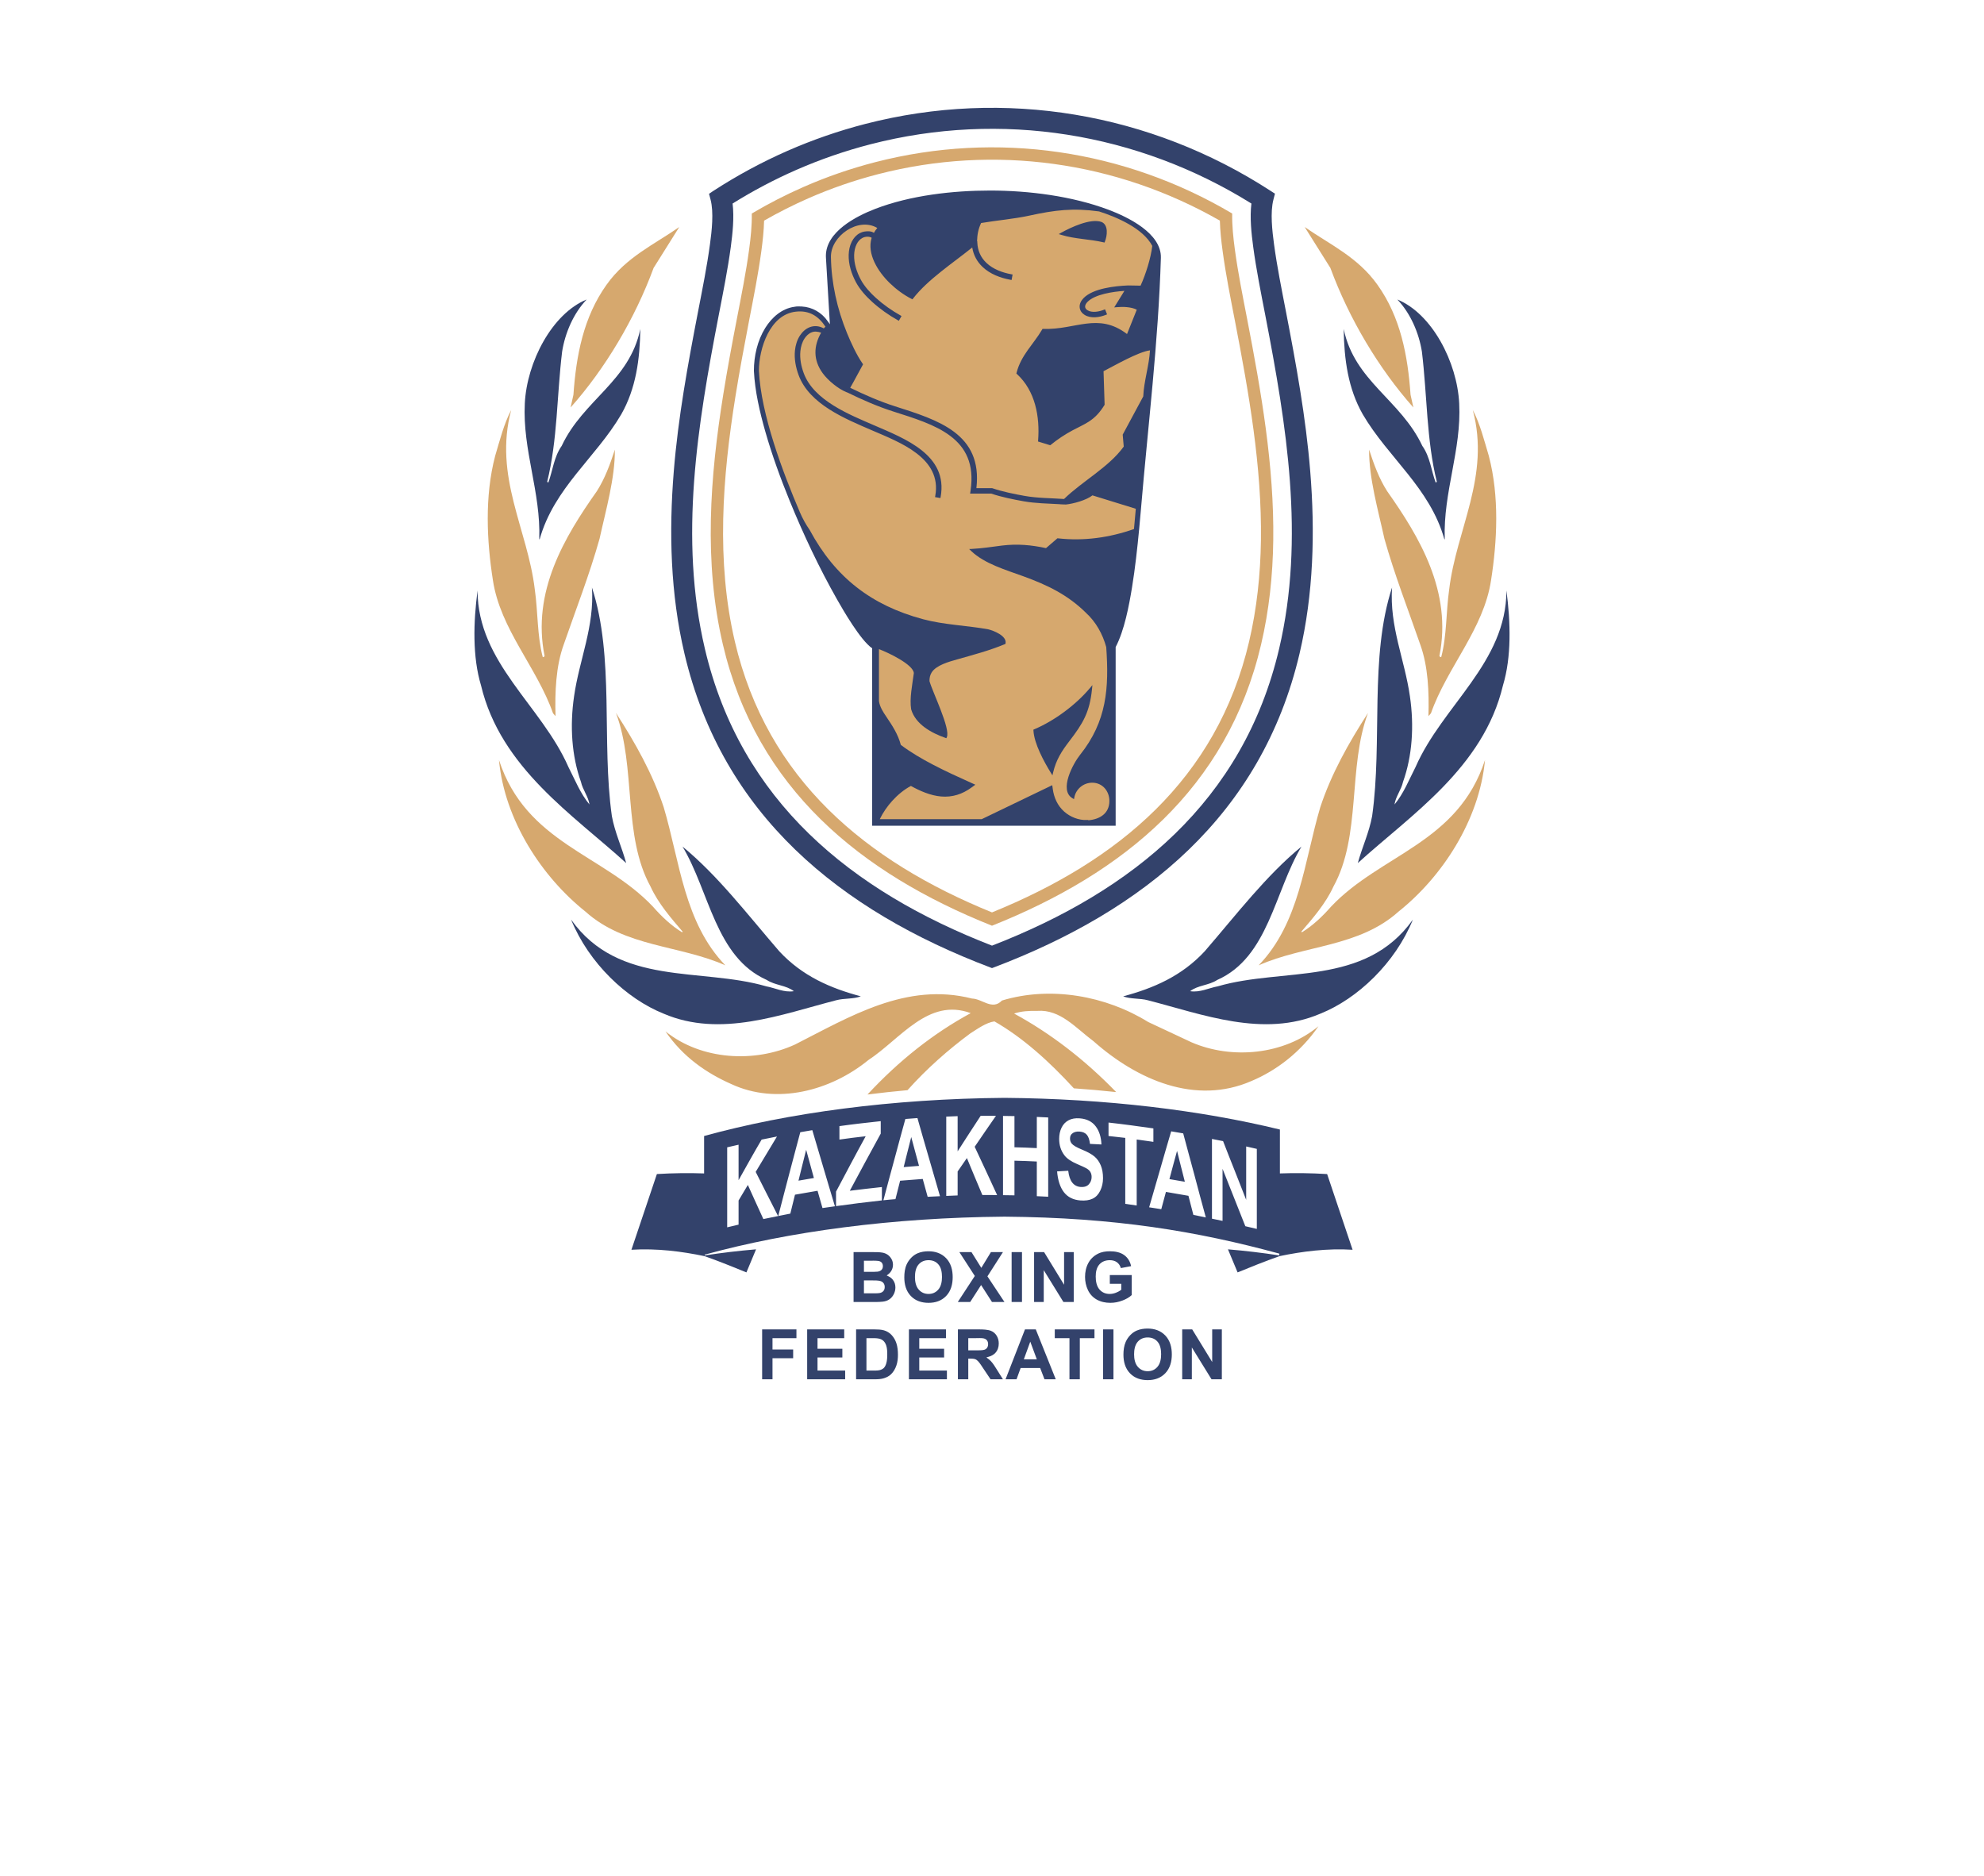
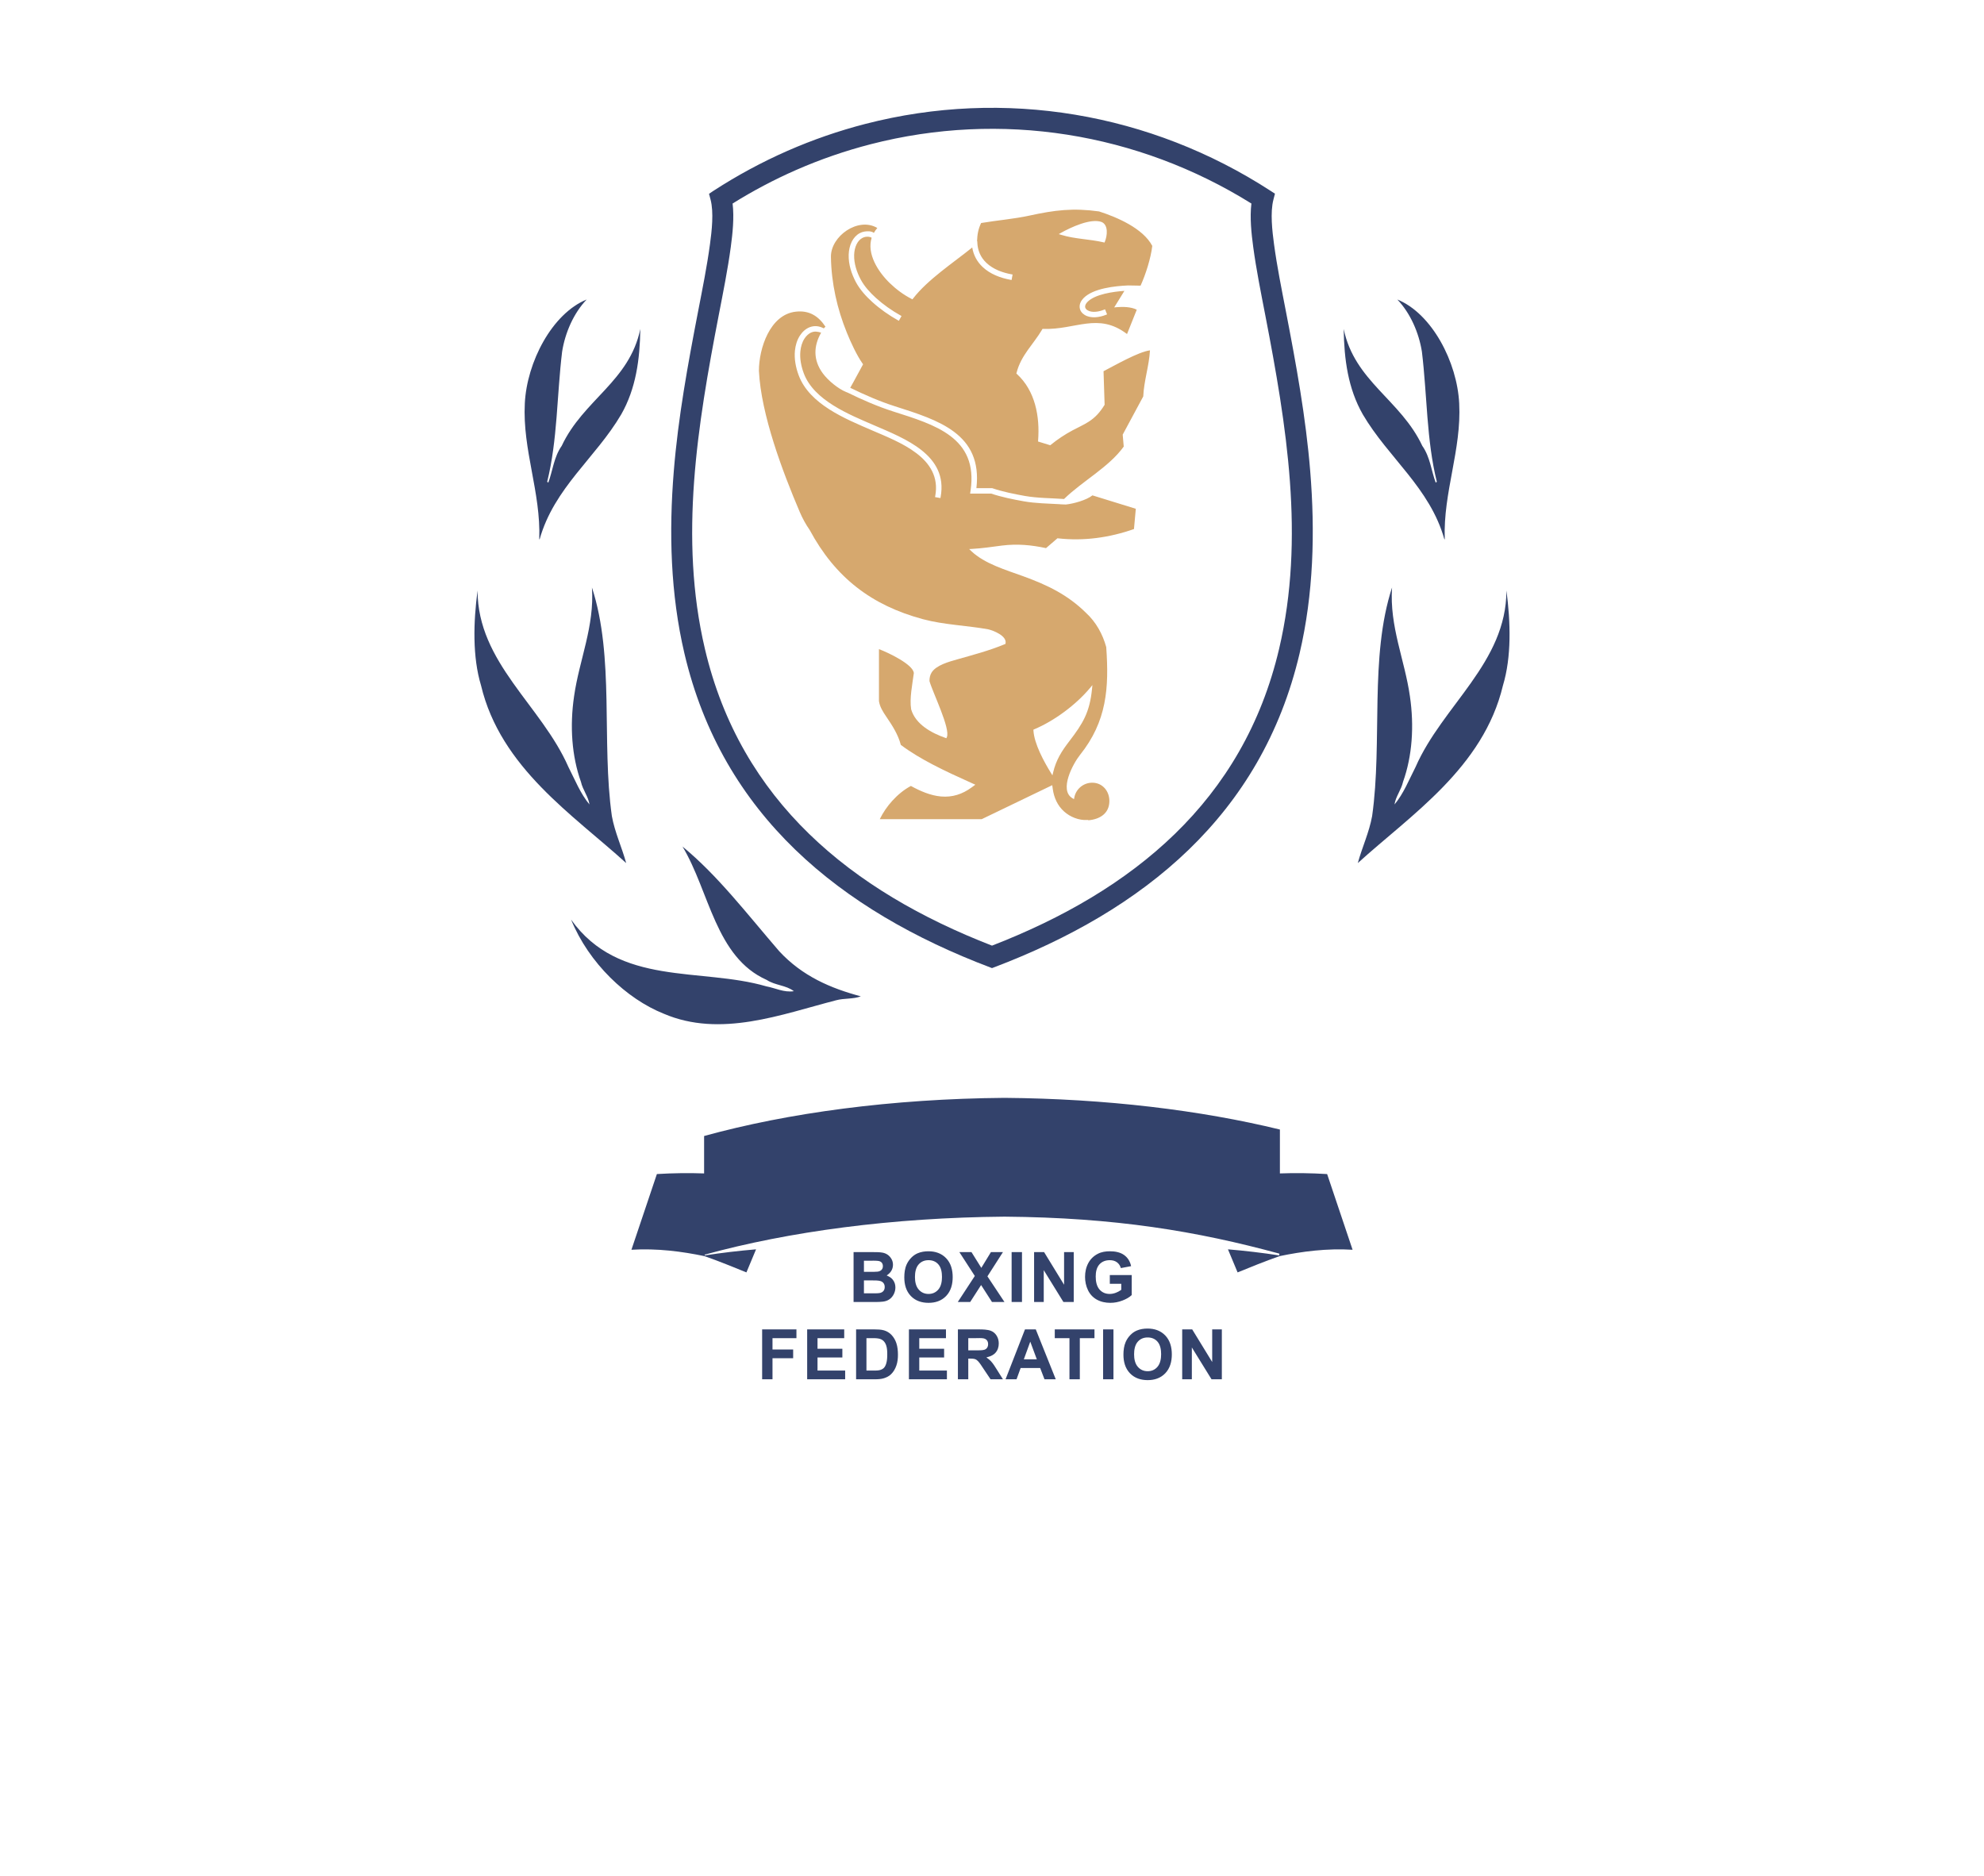
<svg xmlns="http://www.w3.org/2000/svg" width="184" height="174" viewBox="0 0 184 174" fill="none">
  <g filter="url(#filter0_d_1239_1629)">
    <path d="M20 0H164V72C164 111.765 131.765 144 92 144C52.236 144 20 111.765 20 72V0Z" fill="white" />
  </g>
-   <path fill-rule="evenodd" clip-rule="evenodd" d="M116.058 100.261C110.876 102.521 105.466 100.158 101.418 96.57C99.779 95.353 98.334 93.6 96.214 93.755C95.445 93.738 94.703 93.782 94.05 94.003C97.418 95.834 100.581 98.258 103.517 101.285C102.209 101.143 100.9 101.028 99.592 100.938C97.306 98.443 94.857 96.233 92.223 94.729C91.441 94.848 90.697 95.398 89.993 95.84C87.975 97.331 85.972 99.086 84.164 101.108C82.927 101.22 81.688 101.353 80.452 101.511C83.385 98.352 86.577 95.836 90.025 93.964C86.087 92.506 83.514 96.362 80.524 98.323C77.04 101.166 72.029 102.502 67.817 100.54C65.553 99.537 63.359 98.058 61.719 95.656C65.033 98.323 69.969 98.603 73.738 96.871C78.795 94.307 84.051 91.058 90.147 92.611C91.099 92.631 92.024 93.738 92.922 92.795C97.454 91.421 102.584 92.366 106.485 94.786L110.506 96.669C114.244 98.284 119.076 97.838 122.279 95.177C120.632 97.573 118.382 99.289 116.058 100.261ZM56.255 26.404C54.106 29.414 53.435 32.983 53.181 36.612L52.919 37.792C56.14 34.171 58.885 29.549 60.616 24.85L62.996 21.056C60.671 22.679 58.084 23.834 56.255 26.404ZM127.743 26.404C129.892 29.414 130.563 32.983 130.817 36.612L131.079 37.792C127.859 34.171 125.114 29.549 123.382 24.85L121.001 21.056C123.327 22.679 125.914 23.834 127.743 26.404ZM138.078 42.29C137.643 40.839 137.272 39.328 136.589 38.027C138.238 44.183 135.063 49.097 134.401 54.662C134.101 56.749 134.189 58.946 133.664 60.931C133.602 60.98 133.537 60.905 133.491 60.849C134.698 54.882 131.639 49.796 128.648 45.557C127.908 44.401 127.419 43.076 126.974 41.702C126.954 44.344 127.808 47.292 128.394 49.969C129.347 53.352 130.59 56.524 131.719 59.785C132.452 61.819 132.539 64.195 132.477 66.419L132.71 66.151C134.196 61.906 137.605 58.348 138.283 53.815C138.852 50.196 139.064 46.055 138.078 42.29ZM137.722 70.491C135.201 78.215 128.054 79.215 123.452 84.078C122.608 85.041 121.716 85.869 120.741 86.466L120.687 86.407C121.738 85.182 122.956 83.787 123.66 82.234C126.268 77.512 124.987 71.154 126.872 66.123C125.077 68.902 123.46 71.779 122.441 74.879C120.945 79.932 120.542 85.571 116.73 89.53C120.965 87.646 126.037 87.847 129.701 84.547C133.72 81.347 137.197 76.093 137.722 70.491ZM46.276 70.491C48.797 78.215 55.944 79.215 60.546 84.078C61.39 85.041 62.282 85.869 63.257 86.466L63.311 86.407C62.26 85.182 61.042 83.787 60.338 82.234C57.73 77.512 59.012 71.154 57.126 66.123C58.921 68.902 60.538 71.779 61.557 74.879C63.053 79.932 63.456 85.571 67.268 89.53C63.033 87.646 57.961 87.847 54.297 84.547C50.279 81.347 46.801 76.093 46.276 70.491ZM45.92 42.29C46.355 40.839 46.726 39.328 47.41 38.027C45.76 44.183 48.935 49.097 49.597 54.662C49.898 56.749 49.809 58.946 50.334 60.931C50.396 60.98 50.461 60.905 50.508 60.849C49.3 54.882 52.359 49.796 55.351 45.557C56.09 44.401 56.579 43.076 57.024 41.702C57.044 44.344 56.19 47.292 55.604 49.969C54.651 53.352 53.408 56.524 52.279 59.785C51.546 61.819 51.459 64.195 51.521 66.419L51.288 66.151C49.802 61.906 46.393 58.348 45.714 53.815C45.146 50.196 44.934 46.055 45.92 42.29Z" fill="#D6A86E" />
  <path fill-rule="evenodd" clip-rule="evenodd" d="M44.29 54.767C44.294 61.462 50.212 65.417 52.717 71.136C53.32 72.312 53.827 73.603 54.668 74.611C54.571 73.891 54.041 73.253 53.878 72.511C53.025 70.127 52.832 67.343 53.243 64.562C53.728 61.176 55.144 58.102 54.898 54.488C57.01 60.959 55.768 68.765 56.745 75.685C57.019 77.203 57.677 78.587 58.073 80.047C53.19 75.6 46.429 71.22 44.612 63.572C43.811 60.922 43.9 57.718 44.29 54.767Z" fill="#33426B" />
  <path fill-rule="evenodd" clip-rule="evenodd" d="M48.672 37.414C48.449 41.736 50.166 45.644 50.012 49.996L50.044 50.028C51.388 45.233 55.249 42.469 57.615 38.431C58.979 36.04 59.345 33.329 59.384 30.512C58.375 35.375 54.099 37.077 52.093 41.354C51.367 42.381 51.259 43.664 50.85 44.765L50.747 44.678C51.71 40.816 51.642 36.649 52.132 32.614C52.412 30.854 53.198 29.047 54.41 27.777C51.191 29.088 48.86 33.595 48.672 37.414Z" fill="#33426B" />
  <path fill-rule="evenodd" clip-rule="evenodd" d="M139.709 54.767C139.705 61.462 133.787 65.417 131.282 71.136C130.679 72.312 130.172 73.603 129.331 74.611C129.428 73.891 129.958 73.253 130.121 72.511C130.974 70.127 131.167 67.343 130.756 64.562C130.271 61.176 128.855 58.102 129.101 54.488C126.989 60.959 128.232 68.765 127.254 75.685C126.98 77.203 126.323 78.587 125.926 80.047C130.809 75.6 137.57 71.22 139.387 63.572C140.188 60.922 140.099 57.718 139.709 54.767Z" fill="#33426B" />
-   <path fill-rule="evenodd" clip-rule="evenodd" d="M131.034 85.291C126.587 91.531 119.023 89.704 112.938 91.477C112.076 91.639 111.294 92.066 110.374 91.928C111.09 91.368 112.105 91.398 112.89 90.885C117.642 88.778 118.196 82.684 120.702 78.515C117.436 81.193 114.722 84.757 111.734 88.22C109.582 90.543 106.95 91.661 104.166 92.405C104.846 92.673 105.726 92.57 106.454 92.77C111.521 94.074 117.169 96.279 122.452 94.013C125.888 92.639 129.388 89.333 131.034 85.291Z" fill="#33426B" />
  <path fill-rule="evenodd" clip-rule="evenodd" d="M135.329 37.414C135.553 41.736 133.836 45.644 133.989 49.996L133.958 50.028C132.614 45.233 128.753 42.469 126.387 38.431C125.022 36.04 124.656 33.329 124.617 30.512C125.626 35.375 129.902 37.077 131.908 41.354C132.635 42.381 132.742 43.664 133.151 44.765L133.254 44.678C132.291 40.816 132.359 36.649 131.87 32.614C131.589 30.854 130.803 29.047 129.591 27.777C132.81 29.088 135.141 33.595 135.329 37.414Z" fill="#33426B" />
  <path fill-rule="evenodd" clip-rule="evenodd" d="M52.965 85.291C57.412 91.531 64.975 89.704 71.061 91.477C71.923 91.639 72.705 92.066 73.625 91.928C72.909 91.368 71.894 91.398 71.109 90.885C66.357 88.778 65.803 82.684 63.298 78.515C66.563 81.193 69.277 84.757 72.265 88.22C74.417 90.543 77.049 91.661 79.833 92.405C79.153 92.673 78.273 92.57 77.545 92.77C72.478 94.074 66.83 96.279 61.547 94.013C58.111 92.639 54.611 89.333 52.965 85.291Z" fill="#33426B" />
  <path fill-rule="evenodd" clip-rule="evenodd" d="M93.159 112.839C82.736 112.925 73.132 114.224 65.354 116.364V116.435C66.922 116.192 68.514 116.006 70.118 115.869L69.225 118.009C68.029 117.523 66.731 116.99 65.347 116.504C63.22 116.059 60.929 115.766 58.56 115.909L60.921 108.888C62.428 108.797 63.893 108.779 65.3 108.83V105.36C73.088 103.21 82.712 101.907 93.159 101.821C102.593 101.898 111.356 102.97 118.701 104.759V108.83C120.108 108.778 121.573 108.797 123.081 108.889L125.441 115.909C123.073 115.765 120.782 116.059 118.655 116.504C117.271 116.99 115.973 117.523 114.777 118.009L113.884 115.869C115.489 116.006 117.08 116.192 118.647 116.435V116.268C110.999 114.185 103.425 112.923 93.159 112.839Z" fill="#33426B" />
  <path fill-rule="evenodd" clip-rule="evenodd" d="M94.276 127.922L94.655 126.878H96.467L96.868 127.922H97.913L96.061 123.296H95.058L93.257 127.922H94.276ZM96.157 126.072H94.952L95.549 124.432L96.157 126.072ZM93.013 127.922L92.436 127C92.279 126.749 92.109 126.47 91.907 126.252C91.831 126.17 91.746 126.096 91.657 126.029L91.478 125.894L91.693 125.833C91.93 125.765 92.151 125.651 92.319 125.466C92.538 125.223 92.627 124.923 92.627 124.6C92.627 124.338 92.565 124.09 92.424 123.867C92.293 123.659 92.113 123.507 91.882 123.421C91.573 123.307 91.135 123.296 90.807 123.296H88.838V127.922H89.8V126.005H89.97C90.112 126.005 90.298 126.008 90.432 126.055C90.537 126.092 90.628 126.161 90.704 126.242C90.887 126.437 91.041 126.692 91.191 126.915L91.866 127.922H93.013ZM89.8 125.238V124.107H90.505C90.72 124.107 90.97 124.088 91.18 124.121C91.311 124.142 91.431 124.194 91.519 124.296C91.608 124.399 91.639 124.527 91.639 124.66C91.639 124.778 91.615 124.896 91.548 124.994C91.486 125.086 91.4 125.148 91.296 125.183C91.102 125.248 90.684 125.238 90.468 125.238H89.8ZM110.568 123.296H109.639V127.922H110.534V124.969L112.359 127.922H113.316V123.296H112.421V126.32L110.568 123.296ZM104.19 125.637C104.19 126.276 104.344 126.9 104.799 127.37C105.241 127.827 105.817 128 106.44 128C107.061 128 107.629 127.822 108.067 127.367C108.525 126.891 108.677 126.259 108.677 125.615C108.677 124.967 108.524 124.33 108.063 123.853C107.621 123.396 107.052 123.218 106.427 123.218C106.087 123.218 105.746 123.268 105.431 123.401C105.203 123.497 105.004 123.641 104.832 123.817C104.652 124.003 104.506 124.216 104.401 124.452C104.239 124.818 104.19 125.239 104.19 125.637ZM105.178 125.606C105.178 125.202 105.246 124.744 105.525 124.431C105.766 124.16 106.078 124.043 106.437 124.043C106.792 124.043 107.104 124.157 107.344 124.426C107.619 124.736 107.685 125.193 107.685 125.593C107.685 126.002 107.615 126.463 107.334 126.78C107.096 127.049 106.794 127.174 106.437 127.174C106.078 127.174 105.775 127.047 105.534 126.778C105.253 126.463 105.178 126.015 105.178 125.606ZM102.304 127.922H103.264V123.296H102.304V127.922ZM99.184 127.922H100.145V124.107H101.504V123.296H97.822V124.107H99.184V127.922ZM87.731 124.107V123.296H84.295V127.922H87.819V127.114H85.255V125.898H87.559V125.091H85.255V124.107H87.731ZM79.396 123.296V127.922H81.156C81.424 127.922 81.725 127.906 81.982 127.824C82.223 127.747 82.457 127.631 82.64 127.453C82.873 127.227 83.031 126.941 83.135 126.636C83.243 126.323 83.277 125.983 83.277 125.653C83.277 125.29 83.244 124.907 83.127 124.561C83.032 124.282 82.887 124.027 82.684 123.812C82.49 123.607 82.256 123.463 81.985 123.384C81.715 123.305 81.387 123.296 81.107 123.296H79.396ZM80.356 124.107H80.755C80.992 124.107 81.282 124.099 81.513 124.15C81.67 124.185 81.816 124.25 81.934 124.362C82.059 124.48 82.14 124.638 82.193 124.8C82.275 125.048 82.286 125.351 82.286 125.612C82.286 125.884 82.273 126.187 82.193 126.448C82.147 126.599 82.074 126.777 81.955 126.884C81.851 126.979 81.723 127.037 81.588 127.071C81.417 127.114 81.208 127.114 81.031 127.114H80.356V124.107ZM78.294 124.107V123.296H74.858V127.922H78.382V127.114H75.818V125.898H78.122V125.091H75.818V124.107H78.294ZM73.863 124.107V123.296H70.682V127.922H71.643V125.97H73.559V125.16H71.643V124.107H73.863ZM103.949 117.609L104.901 117.43L104.897 117.414C104.808 117.005 104.609 116.663 104.272 116.412C103.892 116.128 103.389 116.05 102.927 116.05C102.55 116.05 102.158 116.107 101.82 116.281C101.438 116.478 101.137 116.762 100.933 117.142C100.719 117.539 100.63 117.977 100.63 118.426C100.63 118.854 100.716 119.269 100.901 119.656C101.081 120.031 101.351 120.324 101.713 120.529C102.1 120.747 102.535 120.832 102.977 120.832C103.364 120.832 103.742 120.757 104.102 120.617C104.403 120.501 104.719 120.342 104.952 120.117L104.957 120.112V118.258H102.926V119.066H103.988V119.625L103.941 119.658C103.804 119.755 103.652 119.832 103.496 119.893C103.311 119.965 103.116 120.007 102.917 120.007C102.547 120.007 102.227 119.884 101.978 119.604C101.691 119.28 101.619 118.807 101.619 118.388C101.619 117.99 101.692 117.557 101.973 117.255C102.228 116.982 102.56 116.876 102.927 116.876C103.163 116.876 103.392 116.927 103.585 117.068C103.766 117.201 103.882 117.38 103.945 117.594L103.949 117.609ZM96.832 116.128H95.904V120.754H96.799V117.801L98.623 120.754H99.58V116.128H98.685V119.153L96.832 116.128ZM93.82 120.754H94.781V116.128H93.82V120.754ZM88.827 120.754H89.978L90.99 119.181L91.998 120.754H93.156L91.576 118.375L93.015 116.128H91.901L91.009 117.589L90.097 116.128H88.974L90.406 118.341L88.827 120.754ZM83.867 118.469C83.867 119.109 84.021 119.732 84.476 120.203C84.918 120.659 85.493 120.832 86.117 120.832C86.738 120.832 87.305 120.655 87.744 120.2C88.202 119.724 88.354 119.092 88.354 118.447C88.354 117.799 88.201 117.162 87.74 116.685C87.298 116.229 86.729 116.05 86.104 116.05C85.764 116.05 85.422 116.1 85.108 116.233C84.88 116.329 84.681 116.473 84.509 116.65C84.329 116.835 84.183 117.048 84.078 117.284C83.915 117.651 83.867 118.072 83.867 118.469ZM84.855 118.438C84.855 118.035 84.923 117.576 85.201 117.264C85.443 116.993 85.754 116.876 86.114 116.876C86.469 116.876 86.781 116.989 87.02 117.258C87.295 117.568 87.361 118.026 87.361 118.426C87.361 118.835 87.292 119.296 87.011 119.612C86.772 119.881 86.471 120.007 86.114 120.007C85.754 120.007 85.451 119.879 85.211 119.61C84.93 119.295 84.855 118.847 84.855 118.438ZM79.162 116.128V120.754H80.741C81.112 120.754 81.493 120.763 81.861 120.723C82.086 120.699 82.305 120.633 82.491 120.502C82.667 120.379 82.8 120.215 82.894 120.023C82.99 119.829 83.041 119.623 83.041 119.406C83.041 119.147 82.97 118.91 82.812 118.703C82.702 118.559 82.561 118.451 82.398 118.372L82.235 118.293L82.38 118.183C82.483 118.105 82.57 118.011 82.64 117.902C82.757 117.72 82.816 117.518 82.816 117.301C82.816 117.108 82.771 116.923 82.672 116.755C82.581 116.601 82.464 116.468 82.316 116.366C82.169 116.266 82.005 116.204 81.83 116.174C81.566 116.129 81.282 116.128 81.014 116.128H79.162ZM80.123 116.926H80.639C80.899 116.926 81.171 116.912 81.429 116.942C81.555 116.957 81.681 116.999 81.768 117.097C81.851 117.191 81.88 117.31 81.88 117.432C81.88 117.564 81.844 117.685 81.749 117.78C81.651 117.878 81.52 117.923 81.385 117.939C81.165 117.964 80.935 117.955 80.713 117.955H80.123V116.926ZM80.123 118.752H80.855C81.077 118.752 81.468 118.746 81.671 118.817C81.785 118.856 81.883 118.921 81.952 119.021C82.023 119.123 82.05 119.24 82.05 119.363C82.05 119.5 82.018 119.637 81.924 119.741C81.837 119.839 81.724 119.895 81.597 119.919C81.401 119.956 81.164 119.947 80.964 119.947H80.123V118.752Z" fill="#33426B" />
-   <path d="M67.441 113.829C67.441 113.212 67.441 112.593 67.441 111.974C67.441 111.356 67.441 110.738 67.441 110.12C67.441 109.501 67.441 108.883 67.441 108.265C67.441 107.646 67.441 107.028 67.441 106.409C67.79 106.328 68.144 106.248 68.497 106.167C68.497 106.715 68.497 107.264 68.497 107.812C68.497 108.361 68.497 108.91 68.497 109.457C68.851 108.826 69.208 108.193 69.558 107.565C69.91 106.934 70.275 106.312 70.634 105.693C71.106 105.598 71.582 105.503 72.058 105.406C71.724 105.954 71.395 106.502 71.071 107.046C70.742 107.594 70.413 108.139 70.084 108.686C70.428 109.372 70.778 110.054 71.12 110.738C71.461 111.42 71.813 112.103 72.162 112.783C71.705 112.875 71.248 112.969 70.796 113.063C70.551 112.536 70.309 112.003 70.069 111.471C69.832 110.946 69.593 110.423 69.357 109.899C69.067 110.378 68.782 110.86 68.497 111.34C68.497 111.711 68.497 112.087 68.497 112.459C68.497 112.832 68.497 113.206 68.497 113.579C68.144 113.661 67.79 113.745 67.441 113.829ZM77.432 111.877C77.044 111.933 76.661 111.988 76.278 112.041C76.126 111.504 75.968 110.973 75.821 110.439C75.124 110.561 74.426 110.682 73.728 110.802C73.586 111.388 73.444 111.972 73.296 112.557C72.923 112.627 72.55 112.703 72.176 112.779C72.343 112.129 72.515 111.477 72.682 110.828C72.849 110.177 73.021 109.526 73.193 108.877C73.36 108.233 73.537 107.589 73.704 106.944C73.871 106.301 74.048 105.653 74.22 105.008C74.588 104.944 74.961 104.883 75.335 104.817C75.507 105.404 75.684 105.99 75.855 106.575C76.027 107.161 76.204 107.749 76.376 108.338C76.548 108.928 76.73 109.521 76.901 110.109C77.073 110.697 77.255 111.288 77.432 111.877ZM75.482 109.254C75.359 108.82 75.241 108.383 75.124 107.947C75.001 107.513 74.883 107.073 74.765 106.638C74.647 107.116 74.519 107.595 74.406 108.071C74.293 108.547 74.166 109.025 74.053 109.501C74.529 109.42 75.006 109.336 75.482 109.254ZM77.535 111.862C77.535 111.415 77.535 110.967 77.535 110.52C77.992 109.657 78.449 108.794 78.906 107.935C79.363 107.074 79.824 106.228 80.286 105.381C79.471 105.469 78.655 105.576 77.85 105.69C77.85 105.274 77.85 104.858 77.85 104.442C79.122 104.263 80.399 104.12 81.681 103.982C81.681 104.368 81.681 104.752 81.681 105.138C81.199 106.017 80.719 106.898 80.242 107.78C79.766 108.661 79.289 109.54 78.812 110.438C79.805 110.313 80.797 110.202 81.789 110.092C81.789 110.506 81.789 110.921 81.789 111.333C80.369 111.492 78.95 111.66 77.535 111.862ZM87.177 110.942C86.794 110.96 86.416 110.976 86.033 110.997C85.876 110.446 85.723 109.894 85.576 109.343C84.874 109.398 84.176 109.453 83.479 109.507C83.336 110.077 83.189 110.647 83.046 111.215C82.668 111.246 82.295 111.277 81.927 111.319C82.093 110.688 82.265 110.057 82.432 109.428C82.599 108.799 82.771 108.17 82.943 107.543C83.11 106.917 83.282 106.29 83.449 105.664C83.616 105.038 83.793 104.409 83.965 103.781C84.338 103.753 84.711 103.724 85.085 103.696C85.257 104.296 85.429 104.9 85.6 105.501C85.772 106.104 85.952 106.709 86.126 107.315C86.3 107.919 86.48 108.524 86.652 109.128C86.823 109.732 87 110.338 87.177 110.942ZM85.232 108.13C85.109 107.685 84.986 107.238 84.869 106.793C84.751 106.348 84.633 105.901 84.51 105.457C84.392 105.921 84.272 106.388 84.156 106.851C84.041 107.315 83.921 107.78 83.808 108.243C84.279 108.206 84.756 108.169 85.232 108.13ZM87.757 110.914C87.757 110.3 87.757 109.688 87.757 109.076C87.757 108.464 87.757 107.85 87.757 107.238C87.757 106.625 87.757 106.012 87.757 105.399C87.757 104.788 87.757 104.174 87.757 103.561C88.106 103.545 88.459 103.528 88.813 103.518C88.813 104.062 88.813 104.606 88.813 105.151C88.813 105.693 88.813 106.239 88.813 106.782C89.166 106.235 89.523 105.683 89.874 105.134C90.225 104.585 90.591 104.035 90.95 103.486C91.421 103.478 91.893 103.477 92.369 103.486C92.035 103.959 91.708 104.431 91.382 104.912C91.055 105.394 90.724 105.875 90.394 106.358C90.738 107.101 91.092 107.843 91.436 108.585C91.78 109.328 92.128 110.083 92.477 110.839C92.02 110.83 91.563 110.828 91.107 110.834C90.861 110.264 90.625 109.692 90.385 109.121C90.149 108.55 89.908 107.978 89.672 107.406C89.383 107.821 89.098 108.236 88.813 108.648C88.813 109.019 88.813 109.39 88.813 109.758C88.813 110.129 88.813 110.5 88.813 110.871C88.459 110.881 88.106 110.898 87.757 110.914ZM93.022 110.846C93.022 110.234 93.022 109.621 93.022 109.009C93.022 108.396 93.022 107.785 93.022 107.172C93.022 106.559 93.022 105.947 93.022 105.335C93.022 104.722 93.022 104.11 93.022 103.497C93.376 103.502 93.73 103.508 94.083 103.513C94.083 103.995 94.083 104.478 94.083 104.959C94.083 105.441 94.083 105.923 94.083 106.405C94.771 106.417 95.463 106.449 96.156 106.482C96.156 106.001 96.156 105.518 96.156 105.036C96.156 104.554 96.156 104.072 96.156 103.589C96.505 103.606 96.859 103.624 97.212 103.639C97.212 104.251 97.212 104.865 97.212 105.478C97.212 106.09 97.212 106.704 97.212 107.316C97.212 107.929 97.212 108.543 97.212 109.155C97.212 109.766 97.212 110.379 97.212 110.992C96.859 110.975 96.505 110.957 96.156 110.94C96.156 110.404 96.156 109.868 96.156 109.334C96.156 108.798 96.156 108.262 96.156 107.725C95.463 107.693 94.771 107.661 94.083 107.649C94.083 108.184 94.083 108.721 94.083 109.256C94.083 109.792 94.083 110.327 94.083 110.862C93.73 110.857 93.376 110.852 93.022 110.846ZM98.037 108.642C98.381 108.624 98.725 108.605 99.069 108.582C99.128 109.075 99.252 109.438 99.447 109.684C99.635 109.922 99.889 110.059 100.208 110.084C100.547 110.111 100.808 110.031 100.98 109.841C101.147 109.655 101.24 109.43 101.24 109.159C101.24 108.984 101.2 108.834 101.127 108.703C101.053 108.572 100.93 108.457 100.744 108.351C100.621 108.281 100.336 108.149 99.904 107.964C99.334 107.721 98.936 107.446 98.71 107.14C98.386 106.711 98.229 106.204 98.229 105.622C98.229 105.247 98.3 104.903 98.45 104.589C98.6 104.274 98.824 104.047 99.108 103.897C99.388 103.749 99.732 103.689 100.135 103.721C100.798 103.771 101.288 104.024 101.618 104.463C101.951 104.905 102.124 105.465 102.149 106.144C101.795 106.127 101.441 106.11 101.088 106.091C101.043 105.707 100.947 105.427 100.798 105.251C100.647 105.072 100.424 104.972 100.125 104.949C99.816 104.925 99.579 104.997 99.403 105.159C99.29 105.264 99.236 105.411 99.236 105.602C99.236 105.777 99.288 105.931 99.393 106.061C99.529 106.23 99.85 106.418 100.366 106.629C100.881 106.84 101.259 107.055 101.505 107.263C101.755 107.475 101.945 107.744 102.085 108.076C102.225 108.41 102.296 108.807 102.296 109.271C102.296 109.694 102.207 110.079 102.041 110.427C101.873 110.777 101.638 111.025 101.338 111.169C101.034 111.316 100.651 111.372 100.199 111.336C99.535 111.284 99.025 111.031 98.671 110.573C98.318 110.116 98.106 109.47 98.037 108.642ZM104.359 111.653C104.359 111.144 104.359 110.634 104.359 110.126C104.359 109.615 104.359 109.105 104.359 108.594C104.359 108.084 104.359 107.575 104.359 107.066C104.359 106.555 104.359 106.044 104.359 105.534C103.838 105.469 103.323 105.414 102.807 105.358C102.807 104.943 102.807 104.528 102.807 104.112C104.192 104.264 105.577 104.458 106.967 104.654C106.967 105.069 106.967 105.485 106.967 105.901C106.451 105.829 105.936 105.755 105.42 105.683C105.42 106.194 105.42 106.705 105.42 107.214C105.42 107.724 105.42 108.234 105.42 108.744C105.42 109.254 105.42 109.764 105.42 110.274C105.42 110.784 105.42 111.294 105.42 111.804C105.066 111.755 104.713 111.705 104.359 111.653ZM111.83 112.911C111.442 112.832 111.059 112.754 110.676 112.675C110.523 112.084 110.371 111.492 110.219 110.905C109.521 110.784 108.824 110.664 108.131 110.544C107.984 111.078 107.841 111.613 107.699 112.147C107.321 112.081 106.947 112.025 106.574 111.971C106.741 111.382 106.918 110.791 107.085 110.202C107.252 109.613 107.424 109.025 107.596 108.439C107.763 107.854 107.935 107.268 108.102 106.684C108.269 106.099 108.446 105.512 108.617 104.926C108.991 104.99 109.364 105.052 109.732 105.116C109.904 105.76 110.081 106.407 110.253 107.055C110.425 107.702 110.604 108.349 110.779 109C110.953 109.649 111.127 110.304 111.299 110.956C111.471 111.607 111.653 112.26 111.83 112.911ZM109.885 109.603C109.757 109.125 109.639 108.648 109.521 108.171C109.403 107.694 109.281 107.218 109.163 106.741C109.045 107.176 108.92 107.612 108.804 108.049C108.689 108.484 108.568 108.92 108.455 109.357C108.932 109.439 109.408 109.522 109.885 109.603ZM112.4 113.028C112.4 112.412 112.4 111.796 112.4 111.18C112.4 110.563 112.4 109.947 112.4 109.331C112.4 108.714 112.4 108.098 112.4 107.482C112.4 106.865 112.4 106.248 112.4 105.632C112.744 105.699 113.087 105.767 113.431 105.834C113.608 106.289 113.785 106.743 113.962 107.196C114.138 107.65 114.32 108.103 114.502 108.556C114.679 109.008 114.861 109.464 115.037 109.917C115.214 110.371 115.396 110.826 115.573 111.281C115.573 110.456 115.573 109.63 115.573 108.805C115.573 107.979 115.573 107.156 115.573 106.329C115.902 106.405 116.231 106.48 116.56 106.554C116.56 107.172 116.56 107.792 116.56 108.41C116.56 109.028 116.56 109.646 116.56 110.265C116.56 110.884 116.56 111.502 116.56 112.121C116.56 112.739 116.56 113.358 116.56 113.976C116.201 113.892 115.848 113.809 115.494 113.725C115.14 112.838 114.787 111.948 114.438 111.062C114.089 110.175 113.731 109.286 113.382 108.402C113.382 109.207 113.382 110.013 113.382 110.817C113.382 111.622 113.382 112.426 113.382 113.231C113.058 113.162 112.729 113.096 112.4 113.028Z" fill="white" />
  <path fill-rule="evenodd" clip-rule="evenodd" d="M66.084 17.753L65.757 17.972L65.898 18.508C66.211 19.689 66.01 21.433 65.847 22.634C65.567 24.715 65.144 26.804 64.746 28.865C63.793 33.799 62.896 38.69 62.488 43.706C62.029 49.347 62.178 55.083 63.476 60.609C66.993 75.588 77.919 84.452 91.852 89.731L92 89.787L92.149 89.731C106.082 84.452 117.008 75.588 120.525 60.609C121.823 55.083 121.972 49.347 121.513 43.706C121.105 38.69 120.208 33.799 119.255 28.865C118.857 26.805 118.434 24.718 118.154 22.637C117.992 21.435 117.789 19.692 118.101 18.509L118.103 18.498L118.242 17.963L117.838 17.701C106.69 10.465 93.146 8.17 80.264 11.49C77.792 12.127 75.373 12.964 73.036 13.989C70.65 15.037 68.353 16.279 66.171 17.696L66.089 17.751L66.084 17.753ZM67.943 18.876C68.101 20.186 67.941 21.666 67.776 22.895C67.491 25.012 67.061 27.136 66.656 29.235C64.69 39.414 62.958 49.889 65.371 60.165C68.688 74.299 78.945 82.638 92.001 87.703C105.057 82.638 115.313 74.299 118.63 60.165C121.043 49.889 119.312 39.414 117.345 29.235C116.94 27.137 116.51 25.015 116.225 22.898C116.059 21.667 115.9 20.186 116.057 18.876C105.508 12.299 92.827 10.263 80.749 13.376C78.379 13.987 76.06 14.788 73.818 15.772C71.788 16.664 69.824 17.702 67.943 18.876Z" fill="#33426B" />
-   <path fill-rule="evenodd" clip-rule="evenodd" d="M114.276 19.802C104.291 13.89 92.454 12.132 81.175 15.039C78.895 15.627 76.663 16.398 74.508 17.345C72.864 18.066 71.266 18.888 69.722 19.802C69.743 20.912 69.623 22.039 69.477 23.124C69.185 25.284 68.753 27.422 68.341 29.56C67.89 31.892 67.454 34.229 67.079 36.574C65.848 44.241 65.249 52.14 67.041 59.772C70.172 73.11 79.78 80.981 91.999 85.856C104.219 80.981 113.826 73.11 116.957 59.772C117.701 56.603 118.041 53.368 118.084 50.116C118.177 43.212 116.963 36.315 115.658 29.562C115.245 27.422 114.813 25.286 114.522 23.127C114.376 22.041 114.255 20.913 114.276 19.802ZM70.864 20.462C70.839 21.405 70.737 22.344 70.611 23.277C70.316 25.459 69.882 27.617 69.464 29.777C69.017 32.098 68.582 34.422 68.208 36.755C67.004 44.261 66.401 52.039 68.155 59.51C71.156 72.291 80.303 79.865 91.999 84.621C103.695 79.865 112.842 72.291 115.843 59.51C116.567 56.425 116.898 53.266 116.941 50.1C117.032 43.267 115.825 36.463 114.534 29.778C114.116 27.619 113.682 25.462 113.388 23.28C113.261 22.347 113.157 21.405 113.133 20.462C103.521 14.963 92.214 13.377 81.461 16.148C79.24 16.72 77.067 17.471 74.967 18.392C73.564 19.009 72.194 19.702 70.864 20.462Z" fill="#D6A86E" />
-   <path fill-rule="evenodd" clip-rule="evenodd" d="M76.763 29.791C76.838 29.881 76.898 29.976 76.961 30.072L76.965 30.074L76.601 23.923C76.598 23.862 76.594 23.8 76.594 23.739C76.594 21.494 79.396 20.053 81.177 19.369C84.428 18.12 88.356 17.672 91.818 17.672C95.403 17.672 99.433 18.183 102.803 19.452C104.575 20.119 107.731 21.628 107.662 23.916C107.43 31.682 106.477 39.399 105.822 47.135C105.769 47.77 105.712 48.405 105.651 49.039C105.475 50.861 105.279 52.68 104.985 54.486C104.709 56.177 104.275 58.477 103.468 60.011V76.583H100.025L91.159 76.583H80.886V60.126C79.802 59.387 78.167 56.541 77.634 55.601C75.979 52.685 74.509 49.568 73.242 46.465C72.386 44.367 71.602 42.214 70.979 40.034C70.468 38.243 70.009 36.274 69.919 34.409L69.918 34.4V34.391C69.918 33.019 70.245 31.579 70.976 30.406C71.584 29.433 72.508 28.611 73.679 28.453C73.903 28.408 74.127 28.413 74.353 28.426C75.332 28.477 76.21 28.988 76.763 29.791Z" fill="#33426B" />
  <path d="M102.341 22.474C101.071 22.174 99.7 22.174 98.441 21.788L98.19 21.711L98.419 21.583C99.314 21.085 101.152 20.219 102.163 20.588C102.82 20.868 102.685 21.885 102.47 22.408L102.434 22.496L102.341 22.474ZM90.614 22.373L90.634 22.372L90.638 22.484C90.665 23.224 90.943 23.871 91.481 24.381C92.104 24.972 92.969 25.286 93.8 25.439L93.91 25.46L93.817 25.968L93.706 25.948C92.773 25.775 91.823 25.419 91.125 24.756C90.603 24.262 90.281 23.651 90.166 22.953C88.388 24.389 86.041 25.922 84.678 27.689L84.621 27.762L84.538 27.72C83.808 27.348 83.111 26.83 82.523 26.26C81.42 25.191 80.378 23.537 80.838 22.057C80.775 21.993 80.621 21.959 80.479 21.954C80.302 21.949 80.129 21.988 79.973 22.072C79.741 22.196 79.569 22.405 79.45 22.637C79.294 22.944 79.226 23.298 79.215 23.64C79.191 24.434 79.459 25.243 79.831 25.935C80.171 26.571 80.702 27.148 81.234 27.63C81.917 28.248 82.708 28.804 83.511 29.254L83.609 29.309L83.361 29.752L83.263 29.697C82.427 29.229 81.605 28.649 80.894 28.005C80.317 27.484 79.753 26.863 79.383 26.176C78.969 25.404 78.681 24.51 78.708 23.625C78.722 23.208 78.807 22.781 78.998 22.406C79.163 22.081 79.408 21.799 79.732 21.625C80.011 21.475 80.297 21.441 80.608 21.451C80.775 21.468 80.928 21.508 81.046 21.597C81.132 21.443 81.237 21.291 81.363 21.144C79.583 20.09 77.034 21.907 77.062 23.825C77.098 26.239 77.636 28.646 78.548 30.878C78.907 31.758 79.451 32.943 80.003 33.729L80.044 33.787L80.01 33.849C79.617 34.549 79.251 35.272 78.851 35.966C80.192 36.621 81.573 37.226 82.995 37.68C86.996 38.958 91.142 40.216 90.553 45.273H92.011L92.05 45.286C92.988 45.604 94.056 45.819 95.03 45.993C96.204 46.202 97.45 46.194 98.638 46.277L98.683 46.278C100.394 44.612 102.839 43.333 104.217 41.419L104.122 40.309L106.027 36.767C106.088 35.343 106.571 33.914 106.652 32.493C105.572 32.629 103.353 33.912 102.344 34.428C102.377 35.454 102.41 36.481 102.443 37.508L102.444 37.542L102.426 37.57C102.03 38.212 101.596 38.711 100.957 39.118C100.49 39.416 99.966 39.648 99.476 39.91C98.749 40.298 98.09 40.739 97.448 41.258L97.402 41.295L97.345 41.278C97.015 41.176 96.685 41.075 96.354 40.973L96.269 40.947L96.276 40.858C96.447 38.643 96.017 36.251 94.309 34.687L94.26 34.642L94.277 34.577C94.694 32.934 95.825 31.962 96.654 30.558L96.688 30.501L96.754 30.503C99.751 30.611 101.833 28.933 104.523 30.981L105.426 28.724C104.91 28.453 104.114 28.438 103.556 28.49L103.333 28.511L104.28 26.977C103.249 27.048 101.544 27.282 100.847 28.01C100.735 28.127 100.622 28.293 100.636 28.463C100.647 28.598 100.743 28.702 100.854 28.772C101.282 29.038 101.944 28.902 102.379 28.728L102.483 28.686L102.672 29.157L102.568 29.199C101.972 29.438 101.162 29.562 100.586 29.203C100.334 29.046 100.155 28.805 100.13 28.505C100.102 28.181 100.263 27.887 100.481 27.659C101.363 26.738 103.428 26.524 104.618 26.474L104.655 26.474L105.779 26.493C106.256 25.445 106.734 23.94 106.864 22.805C106.006 21.176 103.598 20.146 101.93 19.609C99.511 19.273 97.843 19.48 95.46 19.998C94.025 20.31 92.456 20.437 90.99 20.684C90.723 21.248 90.633 21.763 90.614 22.373ZM95.912 67.642C97.788 66.85 99.778 65.372 101.08 63.818L101.313 63.539L101.276 63.9C101.06 66.063 100.439 67.091 99.167 68.747C98.445 69.688 97.947 70.475 97.667 71.65L97.605 71.911L97.463 71.683C96.826 70.651 95.91 68.98 95.844 67.751L95.84 67.673L95.912 67.642ZM98.313 46.764C97.198 46.699 96.037 46.688 94.942 46.493C93.953 46.317 92.881 46.099 91.926 45.78H89.97L90.013 45.49C90.742 40.556 86.676 39.388 82.841 38.163C81.377 37.695 79.953 37.072 78.574 36.395L78.571 36.398L78.495 36.368C77.727 36.062 76.79 35.281 76.309 34.626C75.401 33.391 75.448 32.092 76.152 30.855C76.01 30.799 75.864 30.773 75.713 30.759C75.569 30.744 75.426 30.766 75.29 30.816C75.005 30.922 74.776 31.146 74.612 31.397C74.386 31.744 74.269 32.161 74.229 32.57C74.161 33.259 74.302 33.969 74.541 34.614C75.478 37.141 78.761 38.447 81.045 39.435C83.918 40.678 87.943 42.194 87.237 46.084L87.217 46.193L86.718 46.104L86.738 45.994C87.38 42.458 83.424 41.016 80.844 39.901C78.392 38.84 75.07 37.502 74.065 34.791C73.798 34.072 73.649 33.288 73.724 32.52C73.773 32.029 73.917 31.536 74.187 31.121C74.411 30.777 74.725 30.484 75.114 30.339C75.322 30.263 75.542 30.232 75.763 30.254C75.994 30.277 76.196 30.348 76.402 30.457C76.446 30.392 76.497 30.353 76.558 30.304C75.911 29.315 75.049 28.768 73.82 28.904C71.396 29.156 70.383 32.34 70.383 34.387C70.58 38.452 72.582 43.758 74.174 47.491C74.423 48.072 74.727 48.631 75.093 49.155C77.46 53.553 80.806 56.142 85.609 57.43C87.534 57.946 89.665 58.011 91.646 58.365C92.157 58.486 93.382 58.974 93.258 59.66L93.248 59.72L93.192 59.743C91.718 60.354 90.277 60.727 88.754 61.161C88.031 61.366 86.821 61.691 86.4 62.372C86.25 62.614 86.197 62.888 86.202 63.17C86.488 64.197 88.174 67.598 87.809 68.374L87.766 68.466L87.67 68.432C86.396 67.984 84.914 67.188 84.503 65.79C84.336 64.793 84.62 63.437 84.75 62.435C84.719 61.644 82.39 60.528 81.516 60.204L81.516 65.02C81.594 65.56 81.891 66.018 82.191 66.462C82.751 67.288 83.289 68.108 83.544 69.086C84.472 69.783 85.487 70.376 86.514 70.913C87.673 71.519 88.866 72.063 90.058 72.599L90.455 72.778L90.103 73.035C89.252 73.658 88.325 73.962 87.272 73.87C86.291 73.783 85.336 73.366 84.48 72.893C83.836 73.23 83.236 73.737 82.751 74.271C82.29 74.779 81.892 75.357 81.591 75.975H91.045L97.588 72.822L97.635 73.168C97.745 73.974 98.073 74.712 98.683 75.261C99.245 75.768 100.049 76.092 100.812 76.05L100.923 76.044L100.925 76.077C101.988 75.994 102.886 75.452 102.886 74.285C102.886 73.364 102.244 72.592 101.295 72.592C100.486 72.592 99.787 73.168 99.634 73.962L99.604 74.117L99.468 74.037C98.172 73.285 99.537 70.795 100.159 70.018C102.656 66.898 102.862 63.799 102.594 60.013C102.26 58.802 101.642 57.685 100.709 56.83C99.01 55.151 97.11 54.249 94.901 53.445C93.316 52.867 91.304 52.288 90.067 51.101L89.881 50.923L90.138 50.909C91.092 50.857 91.997 50.72 92.94 50.596C94.359 50.425 95.626 50.541 97.009 50.836C97.344 50.536 97.698 50.258 98.031 49.956L98.068 49.923L98.118 49.928C100.524 50.199 102.891 49.863 105.167 49.067L105.337 47.186C103.995 46.778 102.658 46.351 101.316 45.943C100.759 46.389 99.545 46.721 98.856 46.79C98.776 46.788 98.693 46.785 98.614 46.783C98.597 46.783 98.58 46.781 98.563 46.78C98.516 46.779 98.47 46.777 98.423 46.775L98.313 46.77L98.313 46.764Z" fill="#D6A86E" />
  <defs>
    <filter id="filter0_d_1239_1629" x="0" y="-10" width="184" height="184" filterUnits="userSpaceOnUse" color-interpolation-filters="sRGB">
      <feFlood flood-opacity="0" result="BackgroundImageFix" />
      <feColorMatrix in="SourceAlpha" type="matrix" values="0 0 0 0 0 0 0 0 0 0 0 0 0 0 0 0 0 0 127 0" result="hardAlpha" />
      <feOffset dy="10" />
      <feGaussianBlur stdDeviation="10" />
      <feColorMatrix type="matrix" values="0 0 0 0 0.161 0 0 0 0 0.161 0 0 0 0 0.165 0 0 0 0.07 0" />
      <feBlend mode="normal" in2="BackgroundImageFix" result="effect1_dropShadow_1239_1629" />
      <feBlend mode="normal" in="SourceGraphic" in2="effect1_dropShadow_1239_1629" result="shape" />
    </filter>
  </defs>
</svg>